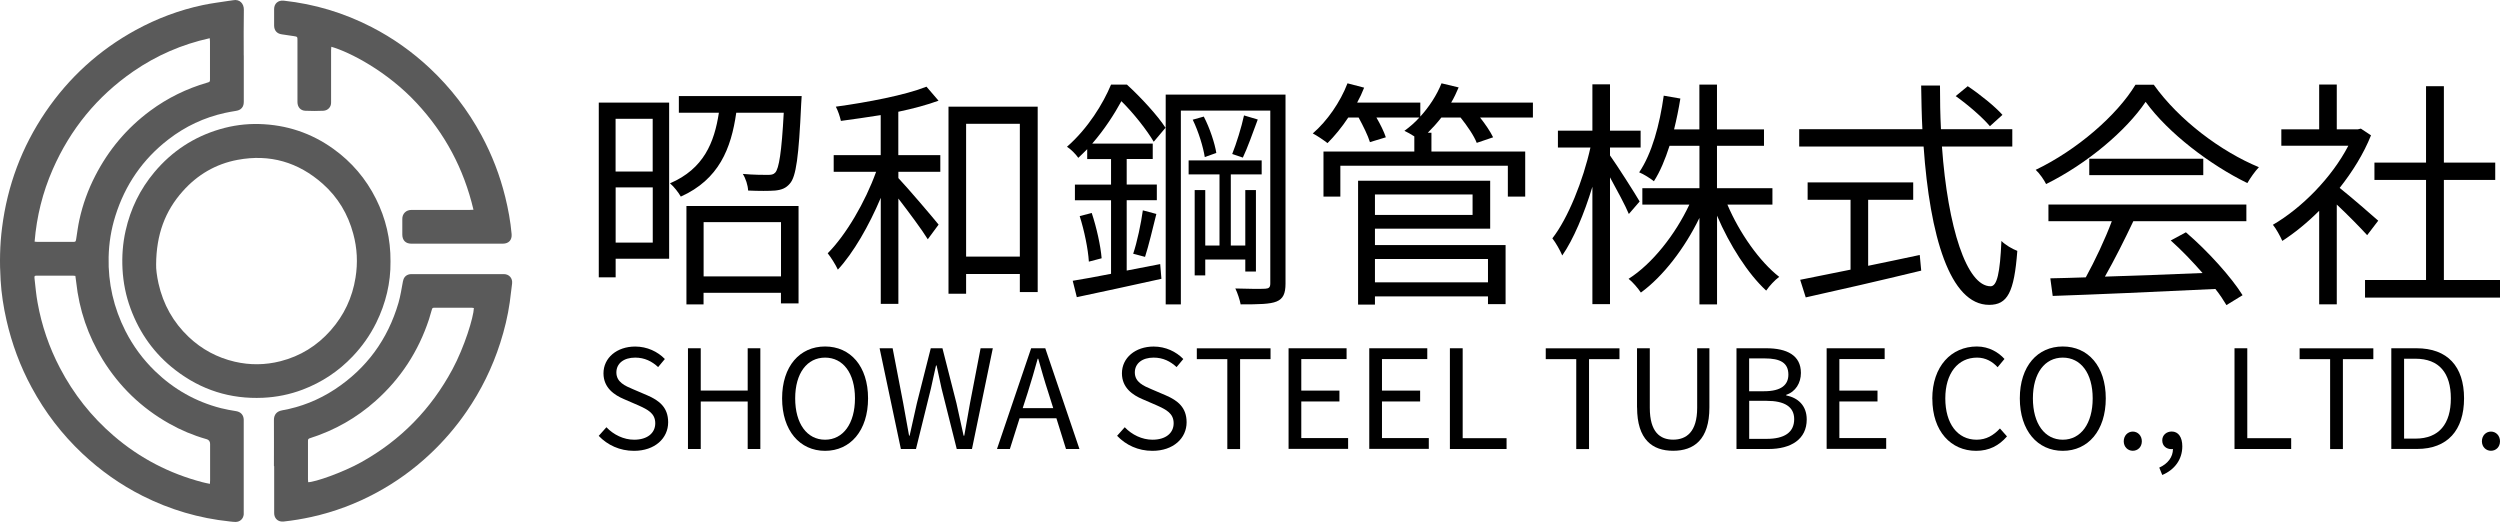
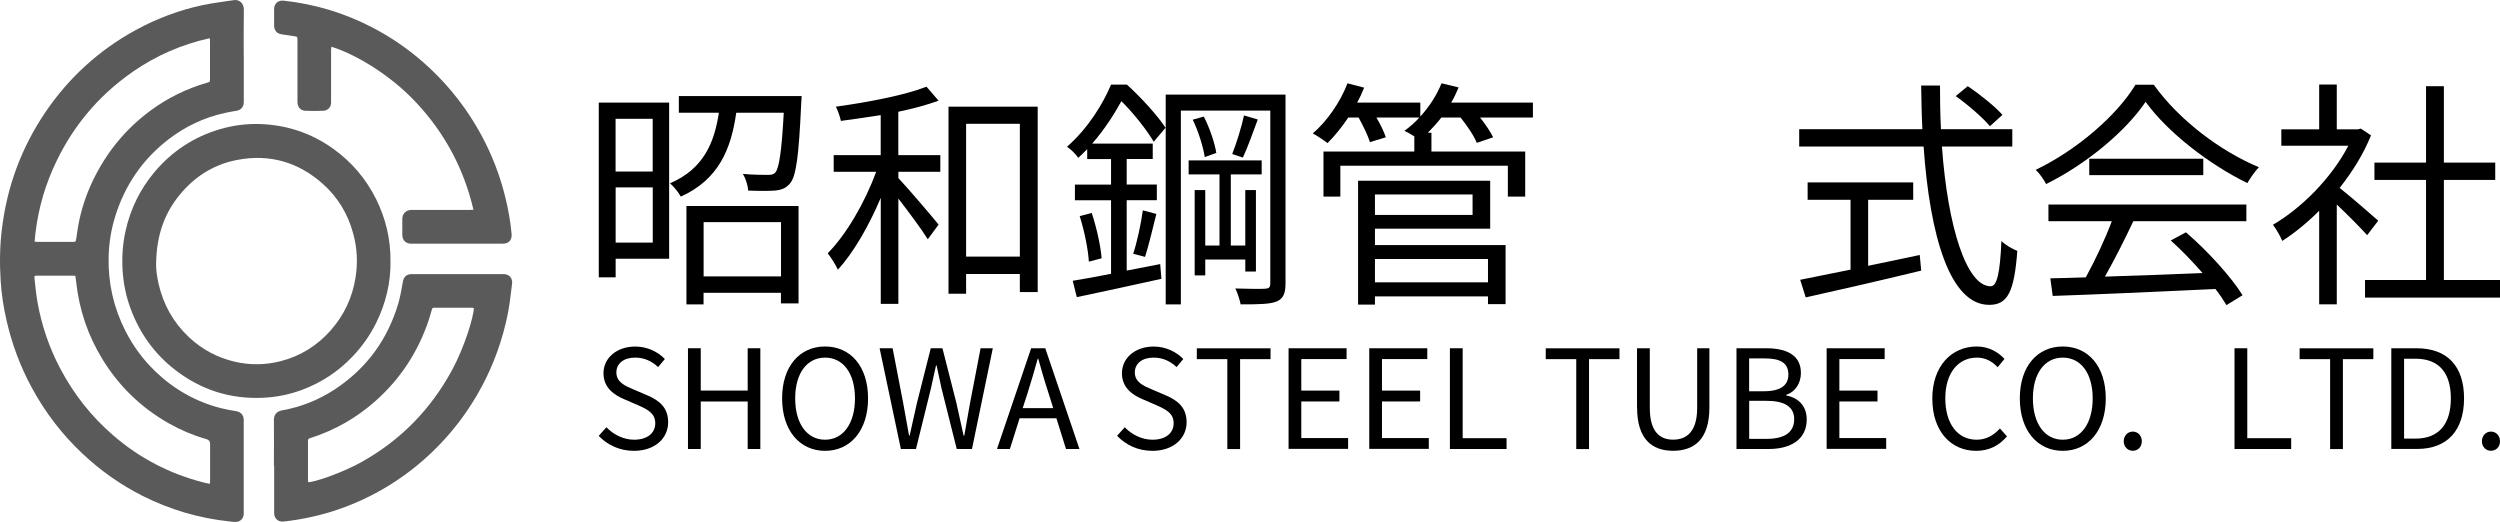
<svg xmlns="http://www.w3.org/2000/svg" id="_レイヤー_2" data-name="レイヤー_2" width="408.96" height="85.38" viewBox="0 0 408.96 85.38">
  <defs>
    <style>
      .cls-1 {
        fill: #5a5a5a;
      }
    </style>
  </defs>
  <g id="_レイヤー_1-2" data-name="レイヤー_1">
    <g>
      <g>
        <path d="M109.46,42.33h-8.75v3.04h-2.76v-28.59h11.51v25.55ZM100.7,19.43v8.63h6.07v-8.63h-6.07ZM106.78,39.69v-9.03h-6.07v9.03h6.07ZM131.14,15.72s-.04.87-.08,1.3c-.39,8.6-.83,11.87-1.85,13.01-.63.75-1.34,1.03-2.41,1.14-.95.08-2.68.08-4.42,0-.04-.87-.39-1.97-.87-2.72,1.77.16,3.43.16,4.02.16.63,0,.99-.04,1.3-.39.59-.67,1.03-3.23,1.38-9.78h-7.77c-.83,5.87-2.84,10.92-9.07,13.72-.35-.63-1.14-1.66-1.77-2.17,5.52-2.37,7.25-6.66,8-11.55h-6.55v-2.72h20.07ZM112.3,33.7h18.33v15.93h-2.88v-1.73h-12.66v1.89h-2.8v-16.09ZM115.1,36.34v8.87h12.66v-8.87h-12.66Z" />
        <path d="M146.96,25.38h6.86v2.72h-6.86v1.03c1.5,1.58,5.6,6.39,6.58,7.61l-1.77,2.4c-.91-1.5-3.12-4.46-4.81-6.66v17.23h-2.88v-17.35c-1.93,4.57-4.49,9.03-7.02,11.75-.36-.79-1.1-1.97-1.66-2.68,3-3,6.15-8.4,7.92-13.33h-6.94v-2.72h7.69v-6.55c-2.21.35-4.42.67-6.51.95-.16-.71-.47-1.66-.83-2.33,5.2-.71,11.36-1.89,14.83-3.27l1.97,2.29c-1.81.67-4.14,1.3-6.58,1.81v7.1ZM169.75,17.46v30.32h-2.92v-2.96h-8.79v3.23h-2.88v-30.6h14.59ZM166.83,41.98v-21.73h-8.79v21.73h8.79Z" />
        <path d="M188.72,23.17c-1.06-1.81-3.27-4.65-5.28-6.62-1.14,2.09-2.72,4.57-4.77,6.94h9.9v2.52h-4.26v4.18h4.93v2.56h-4.93v11.51l5.48-1.06.2,2.41c-4.89,1.1-9.98,2.17-13.84,3l-.67-2.68c1.73-.28,3.9-.67,6.27-1.14v-12.03h-5.91v-2.56h5.91v-4.18h-3.9v-1.62c-.47.47-.95.95-1.46,1.42-.39-.59-1.26-1.46-1.85-1.81,3.47-3.04,5.91-7.06,7.21-10.17h2.6c2.29,2.09,5.05,5.09,6.31,7.06l-1.93,2.29ZM178.59,34.84c.79,2.37,1.46,5.4,1.62,7.41l-2.09.55c-.12-2.05-.75-5.09-1.5-7.45l1.97-.51ZM185.37,41.51c.63-1.85,1.3-5.01,1.58-7.1l2.21.59c-.59,2.37-1.26,5.2-1.85,7.02l-1.93-.51ZM210.29,46.4c0,1.62-.39,2.48-1.46,2.92s-2.88.47-5.88.47c-.12-.67-.51-1.89-.87-2.6,2.21.08,4.26.08,4.89.04.59-.04.83-.2.83-.87v-28.27h-14.63v31.7h-2.48V15.48h19.6v30.91ZM197.16,42.45v2.6h-1.73v-13.96h1.73v9.07h2.33v-11.63h-5.05v-2.29h11.95v2.29h-5.05v11.63h2.37v-9.07h1.74v13.33h-1.74v-1.97h-6.54ZM196.92,19.07c.99,1.89,1.81,4.42,2.05,5.95l-1.89.67c-.24-1.58-1.02-4.18-1.97-6.11l1.81-.51ZM205.75,19.55c-.79,2.13-1.7,4.69-2.44,6.23l-1.74-.59c.67-1.66,1.54-4.46,1.93-6.31l2.25.67Z" />
        <path d="M250.75,19.23h-8.63c.87,1.1,1.7,2.33,2.13,3.23l-2.68.91c-.43-1.14-1.54-2.76-2.64-4.14h-3.15c-.71.91-1.46,1.73-2.21,2.48h.59v3.08h15.34v7.37h-2.84v-5.05h-27.4v5.05h-2.76v-7.37h14.86v-2.48c-.55-.35-1.18-.71-1.62-.91.87-.63,1.7-1.34,2.44-2.17h-7.02c.67,1.14,1.26,2.37,1.54,3.23l-2.6.79c-.32-1.06-1.1-2.64-1.85-4.02h-1.7c-1.07,1.62-2.25,3.04-3.39,4.18-.55-.43-1.7-1.22-2.41-1.58,2.37-2.05,4.5-5.13,5.68-8.2l2.72.71c-.32.83-.71,1.66-1.14,2.44h10.33v2.29c1.46-1.62,2.68-3.47,3.47-5.44l2.8.67c-.35.83-.75,1.7-1.22,2.48h13.37v2.44ZM224.92,40.09h21.37v9.66h-2.88v-1.26h-18.49v1.34h-2.76v-20.27h21.61v7.85h-18.85v2.68ZM224.92,31.81v3.35h15.97v-3.35h-15.97ZM224.92,42.37v3.82h18.49v-3.82h-18.49Z" />
-         <path d="M266.45,35c-.55-1.34-1.93-3.9-3.08-5.99v20.74h-2.88v-19.2c-1.34,4.42-3.11,8.63-4.93,11.24-.35-.83-1.06-2.09-1.62-2.8,2.56-3.27,5.05-9.5,6.23-14.86h-5.32v-2.76h5.64v-7.57h2.88v7.57h5.01v2.76h-5.01v1.3c1.06,1.46,4.18,6.35,4.85,7.53l-1.77,2.05ZM282.57,33.46c1.97,4.65,5.28,9.34,8.48,11.83-.71.51-1.62,1.5-2.13,2.25-2.96-2.72-5.99-7.45-8.04-12.26v14.51h-2.88v-14.15c-2.41,4.97-5.95,9.58-9.58,12.22-.47-.71-1.34-1.73-2.01-2.25,3.86-2.44,7.65-7.25,9.94-12.14h-7.69v-2.68h9.34v-6.94h-4.89c-.71,2.21-1.54,4.22-2.56,5.8-.51-.43-1.7-1.18-2.41-1.46,2.09-3.08,3.35-7.77,4.02-12.54l2.72.47c-.28,1.74-.63,3.43-1.03,5.05h4.14v-7.33h2.88v7.33h7.69v2.68h-7.69v6.94h9.07v2.68h-7.37Z" />
        <path d="M317.67,23.96c.95,13.29,4.06,22.87,7.96,22.87,1.06,0,1.54-2.17,1.77-7.41.67.67,1.77,1.3,2.6,1.62-.51,6.82-1.62,8.83-4.61,8.83-6.43,0-9.7-11.32-10.72-25.9h-20.35v-2.84h20.15c-.12-2.33-.16-4.73-.2-7.14h3.08c0,2.44.04,4.81.16,7.14h11.67v2.84h-11.51ZM305.6,43.48c2.76-.59,5.6-1.14,8.44-1.77l.24,2.56c-6.66,1.62-13.88,3.27-18.89,4.38l-.91-2.88c2.21-.43,5.09-1.02,8.24-1.66v-11.43h-7.02v-2.84h17.27v2.84h-7.37v10.8ZM325.52,20.65c-1.14-1.38-3.59-3.51-5.6-4.93l1.97-1.62c2.01,1.34,4.5,3.35,5.68,4.69l-2.05,1.85Z" />
        <path d="M352.33,13.87c4.14,5.8,11,10.92,17.19,13.48-.67.71-1.38,1.73-1.89,2.6-6.07-2.96-12.97-8.2-16.64-13.29-3.19,4.73-9.58,10.13-16.28,13.45-.32-.67-1.06-1.73-1.7-2.33,6.74-3.23,13.29-8.91,16.32-13.92h3ZM335.06,33.46h32.41v2.72h-18.49c-1.38,2.92-3.08,6.31-4.65,9.07,4.89-.16,10.45-.35,15.97-.59-1.62-1.85-3.47-3.79-5.2-5.32l2.48-1.34c3.63,3.11,7.45,7.37,9.27,10.29l-2.64,1.62c-.47-.79-1.06-1.7-1.81-2.64-9.66.47-19.87.91-26.61,1.14l-.39-2.88c1.7-.04,3.67-.08,5.8-.16,1.5-2.72,3.19-6.31,4.26-9.19h-10.37v-2.72ZM360.42,25.97v2.68h-18.65v-2.68h18.65Z" />
        <path d="M387.23,38.47c-1.03-1.14-3.19-3.35-4.97-5.01v16.32h-2.88v-15.3c-1.97,1.97-4.02,3.63-6.03,4.93-.32-.75-1.07-2.09-1.54-2.64,4.69-2.72,9.62-7.69,12.34-12.93h-10.96v-2.68h6.19v-7.33h2.88v7.33h3.43l.51-.12,1.66,1.1c-1.22,3.04-3.04,5.95-5.13,8.6,1.85,1.46,5.32,4.49,6.31,5.36l-1.81,2.37ZM408.96,45.8v2.88h-22.08v-2.88h9.98v-16.36h-8.44v-2.84h8.44v-12.5h2.92v12.5h8.4v2.84h-8.4v16.36h9.19Z" />
      </g>
      <g>
        <path class="cls-1" d="M39.88,9.07c0,2.51,0,5.01,0,7.52,0,.39-.05.75-.31,1.06-.27.33-.64.44-1.04.5-.57.1-1.15.19-1.72.32-3.41.75-6.49,2.2-9.25,4.33-4.22,3.25-7.1,7.45-8.69,12.53-.69,2.19-1.05,4.44-1.1,6.74-.1,4.26.83,8.28,2.75,12.08,1.25,2.45,2.86,4.64,4.83,6.55,3.06,2.96,6.65,5.01,10.79,6.07.82.21,1.66.35,2.5.49.75.13,1.2.62,1.23,1.38,0,.13,0,.25,0,.38,0,4.88,0,9.77,0,14.65,0,.16,0,.32,0,.47-.06.73-.62,1.25-1.36,1.24-.31,0-.63-.05-.94-.08-5-.52-9.75-1.92-14.24-4.18-3.63-1.83-6.91-4.15-9.86-6.93-3.34-3.15-6.1-6.75-8.28-10.79-1.89-3.48-3.25-7.16-4.13-11.02-.49-2.16-.83-4.33-.96-6.54-.18-2.88-.13-5.76.24-8.63.87-6.86,3.22-13.16,7.1-18.88,3.84-5.65,8.76-10.13,14.75-13.41,3.48-1.9,7.15-3.28,11.03-4.1,1.38-.29,2.79-.46,4.19-.68.23-.04.47-.05.7-.1,1.1-.23,1.8.56,1.78,1.56-.05,2.49-.02,4.98-.02,7.47ZM12.32,45.13c-.18-.02-.3-.04-.42-.04-1.94,0-3.87,0-5.81,0-.44,0-.49.04-.44.5.15,1.31.26,2.63.5,3.93.67,3.74,1.89,7.31,3.66,10.68,2.22,4.25,5.14,7.95,8.78,11.08,4.26,3.67,9.12,6.19,14.56,7.61.37.1.75.17,1.19.26.01-.25.03-.43.03-.62,0-1.97,0-3.94,0-5.91q0-.62-.6-.79s-.03,0-.05-.01c-2.11-.6-4.13-1.45-6.04-2.53-4.53-2.55-8.15-6.04-10.88-10.46-2.41-3.91-3.85-8.15-4.34-12.72-.03-.32-.08-.65-.13-.98ZM5.66,39.53c.21.02.33.04.46.04,1.94,0,3.87,0,5.81,0,.45,0,.47-.05.54-.52.16-1.03.29-2.06.51-3.07.55-2.52,1.42-4.93,2.6-7.22,2.18-4.25,5.17-7.81,9.01-10.65,2.83-2.09,5.93-3.61,9.31-4.59.45-.13.45-.14.45-.62,0-2.03,0-4.06,0-6.1,0-.17-.03-.33-.04-.55-4.57,1.01-8.72,2.82-12.52,5.44-5.91,4.09-10.29,9.45-13.17,16.03-1.64,3.75-2.62,7.67-2.96,11.81Z" />
        <path class="cls-1" d="M63.88,42.78c.04,3.48-.77,6.84-2.33,10.01-1,2.03-2.3,3.87-3.86,5.51-2.32,2.44-5.05,4.25-8.19,5.44-2.09.79-4.26,1.23-6.49,1.33-5.33.24-10.11-1.28-14.32-4.53-3.42-2.63-5.84-6.02-7.33-10.06-.77-2.08-1.2-4.24-1.32-6.46-.11-2.12.04-4.21.51-6.29.8-3.57,2.36-6.77,4.71-9.57,2.86-3.41,6.43-5.76,10.7-7.02,2.1-.62,4.25-.91,6.44-.85,4.45.12,8.51,1.46,12.13,4.06,3,2.15,5.33,4.89,6.98,8.19,1.59,3.19,2.4,6.58,2.37,10.23ZM25.54,43.3c-.03.63.12,1.87.39,3.08.77,3.41,2.4,6.34,4.95,8.75,2.14,2.02,4.65,3.37,7.52,4.04,2.5.58,5,.55,7.48-.08,3.25-.83,5.99-2.53,8.21-5.04,2.19-2.48,3.55-5.36,4.07-8.64.39-2.42.27-4.81-.37-7.16-.86-3.22-2.51-5.98-5-8.19-4-3.54-8.65-4.9-13.93-3.91-3.58.67-6.57,2.44-8.97,5.14-2.88,3.23-4.32,7.05-4.35,12.01Z" />
        <path class="cls-1" d="M44.81,76.24c0-2.52.02-5.04,0-7.56,0-.81.43-1.39,1.32-1.55,3.11-.55,5.99-1.7,8.63-3.43,5.21-3.43,8.67-8.17,10.42-14.14.33-1.14.51-2.34.73-3.51.1-.54.35-.94.88-1.13.16-.06.34-.08.51-.08,5.04,0,10.08,0,15.12,0,.88,0,1.46.69,1.35,1.55-.13,1.01-.24,2.03-.38,3.05-.32,2.26-.86,4.48-1.56,6.66-1.29,4.03-3.14,7.79-5.55,11.28-1.73,2.51-3.71,4.81-5.94,6.9-2.63,2.47-5.53,4.57-8.71,6.29-3.37,1.83-6.92,3.16-10.66,3.99-1.51.33-3.03.59-4.56.75-.73.07-1.27-.25-1.49-.89-.06-.17-.07-.37-.07-.56,0-2.54,0-5.07,0-7.61,0,0-.02,0-.02,0ZM50.4,78.88c1.11,0,5.63-1.57,8.69-3.27,6.46-3.6,11.42-8.68,14.92-15.19,1.98-3.68,3.46-8.54,3.51-10.03-.1-.02-.21-.05-.31-.05-.61,0-1.23,0-1.84,0-1.4,0-2.8,0-4.21,0-.43,0-.43,0-.55.42-.15.5-.28,1-.44,1.49-1.73,5.23-4.63,9.69-8.75,13.35-3.1,2.76-6.64,4.77-10.59,6.04-.44.14-.45.15-.45.63,0,2.05,0,4.1,0,6.14,0,.15.02.3.03.45Z" />
        <path class="cls-1" d="M77.45,34.3c-1.58-6.71-4.68-12.49-9.31-17.46-4.83-5.19-10.91-8.32-13.94-9.19-.01.19-.04.37-.04.55,0,2.74,0,5.48,0,8.22,0,.11,0,.22,0,.33.03.72-.49,1.33-1.28,1.37-.97.05-1.95.04-2.93,0-.79-.03-1.28-.6-1.29-1.41-.01-.93,0-1.86,0-2.79,0-2.44,0-4.88,0-7.33,0-.58-.01-.59-.59-.68-.65-.1-1.31-.2-1.96-.29-.81-.11-1.26-.62-1.27-1.44,0-.9,0-1.8,0-2.69,0-.91.66-1.48,1.58-1.38,5.05.55,9.83,1.99,14.35,4.31,3.5,1.8,6.67,4.05,9.54,6.74,3.41,3.2,6.22,6.85,8.44,10.96,1.73,3.2,3.03,6.57,3.9,10.11.49,1.99.86,4,1.04,6.05.09.96-.46,1.58-1.43,1.58-4.99,0-9.99,0-14.98,0-.92,0-1.46-.54-1.47-1.47,0-.85.01-1.7,0-2.55-.02-.89.63-1.51,1.51-1.5,3.15.01,6.3,0,9.45,0,.2,0,.4-.02.7-.03Z" />
      </g>
      <g>
        <path d="M97.94,71.3l1.26-1.41c1.17,1.23,2.83,2.04,4.53,2.04,2.16,0,3.46-1.08,3.46-2.69s-1.19-2.22-2.74-2.92l-2.38-1.03c-1.53-.65-3.35-1.82-3.35-4.22,0-2.54,2.2-4.38,5.19-4.38,1.95,0,3.68.83,4.85,2.04l-1.1,1.32c-1.01-.94-2.22-1.55-3.75-1.55-1.86,0-3.08.94-3.08,2.43,0,1.59,1.44,2.2,2.72,2.74l2.36,1.01c1.91.83,3.39,1.95,3.39,4.4,0,2.6-2.16,4.67-5.59,4.67-2.33,0-4.33-.94-5.77-2.45Z" />
        <path d="M112.54,56.97h2.09v6.92h7.68v-6.92h2.07v16.48h-2.07v-7.77h-7.68v7.77h-2.09v-16.48Z" />
        <path d="M127.94,65.17c0-5.28,2.9-8.49,7.03-8.49s7.03,3.21,7.03,8.49-2.9,8.58-7.03,8.58-7.03-3.3-7.03-8.58ZM139.86,65.17c0-4.13-1.95-6.67-4.89-6.67s-4.89,2.54-4.89,6.67,1.93,6.76,4.89,6.76,4.89-2.65,4.89-6.76Z" />
        <path d="M143.89,56.97h2.13l1.73,8.98c.31,1.77.65,3.55.96,5.32h.09c.38-1.77.79-3.55,1.19-5.32l2.27-8.98h1.91l2.29,8.98c.4,1.75.79,3.52,1.17,5.32h.11c.31-1.8.63-3.57.94-5.32l1.73-8.98h2l-3.41,16.48h-2.49l-2.49-9.92c-.29-1.3-.54-2.49-.81-3.75h-.09c-.27,1.26-.56,2.45-.83,3.75l-2.45,9.92h-2.47l-3.48-16.48Z" />
        <path d="M168.68,56.97h2.31l5.59,16.48h-2.2l-1.57-5.03h-6.02l-1.59,5.03h-2.11l5.59-16.48ZM167.31,66.76h4.98l-.79-2.51c-.61-1.86-1.12-3.66-1.66-5.57h-.09c-.52,1.93-1.06,3.7-1.64,5.57l-.81,2.51Z" />
        <path d="M182.73,71.3l1.26-1.41c1.17,1.23,2.83,2.04,4.54,2.04,2.16,0,3.46-1.08,3.46-2.69s-1.19-2.22-2.74-2.92l-2.38-1.03c-1.53-.65-3.34-1.82-3.34-4.22,0-2.54,2.2-4.38,5.19-4.38,1.95,0,3.68.83,4.85,2.04l-1.1,1.32c-1.01-.94-2.22-1.55-3.75-1.55-1.86,0-3.08.94-3.08,2.43,0,1.59,1.44,2.2,2.72,2.74l2.36,1.01c1.91.83,3.39,1.95,3.39,4.4,0,2.6-2.16,4.67-5.59,4.67-2.34,0-4.33-.94-5.77-2.45Z" />
        <path d="M200.76,58.75h-4.98v-1.77h12.06v1.77h-4.98v14.71h-2.09v-14.71Z" />
        <path d="M210.78,56.97h9.5v1.77h-7.41v5.16h6.24v1.77h-6.24v5.99h7.66v1.77h-9.74v-16.48Z" />
        <path d="M223.98,56.97h9.5v1.77h-7.41v5.16h6.24v1.77h-6.24v5.99h7.66v1.77h-9.74v-16.48Z" />
        <path d="M237.18,56.97h2.09v14.71h7.18v1.77h-9.27v-16.48Z" />
        <path d="M257.84,58.75h-4.98v-1.77h12.06v1.77h-4.98v14.71h-2.09v-14.71Z" />
        <path d="M267.79,66.65v-9.68h2.09v9.74c0,3.97,1.68,5.21,3.82,5.21s3.93-1.23,3.93-5.21v-9.74h2v9.68c0,5.3-2.56,7.09-5.93,7.09s-5.9-1.8-5.9-7.09Z" />
        <path d="M284.05,56.97h4.89c3.35,0,5.66,1.14,5.66,4.04,0,1.64-.88,3.08-2.4,3.57v.11c1.95.38,3.35,1.68,3.35,3.93,0,3.23-2.56,4.83-6.24,4.83h-5.25v-16.48ZM288.58,64c2.83,0,3.97-1.06,3.97-2.72,0-1.93-1.32-2.65-3.88-2.65h-2.54v5.37h2.45ZM289.01,71.79c2.83,0,4.49-1.01,4.49-3.23,0-2.04-1.62-2.99-4.49-2.99h-2.87v6.22h2.87Z" />
        <path d="M298.8,56.97h9.5v1.77h-7.41v5.16h6.24v1.77h-6.24v5.99h7.66v1.77h-9.74v-16.48Z" />
        <path d="M316.09,65.23c0-5.32,3.12-8.55,7.3-8.55,2,0,3.57.99,4.51,2.04l-1.12,1.35c-.85-.92-1.95-1.57-3.37-1.57-3.12,0-5.19,2.56-5.19,6.67s1.98,6.76,5.12,6.76c1.57,0,2.76-.7,3.82-1.84l1.15,1.3c-1.3,1.5-2.92,2.36-5.05,2.36-4.09,0-7.16-3.17-7.16-8.51Z" />
        <path d="M330.41,65.17c0-5.28,2.9-8.49,7.03-8.49s7.03,3.21,7.03,8.49-2.9,8.58-7.03,8.58-7.03-3.3-7.03-8.58ZM342.33,65.17c0-4.13-1.95-6.67-4.89-6.67s-4.89,2.54-4.89,6.67,1.93,6.76,4.89,6.76,4.89-2.65,4.89-6.76Z" />
        <path d="M347.41,72.19c0-.94.67-1.59,1.48-1.59s1.48.65,1.48,1.59-.67,1.55-1.48,1.55-1.48-.63-1.48-1.55Z" />
-         <path d="M353.21,76.5c1.41-.63,2.25-1.73,2.25-3.05-.09.02-.16.02-.25.02-.79,0-1.5-.49-1.5-1.44,0-.88.72-1.44,1.55-1.44,1.08,0,1.73.92,1.73,2.42,0,2.16-1.26,3.84-3.28,4.69l-.49-1.21Z" />
        <path d="M365.53,56.97h2.09v14.71h7.18v1.77h-9.27v-16.48Z" />
        <path d="M381.16,58.75h-4.98v-1.77h12.06v1.77h-4.98v14.71h-2.09v-14.71Z" />
        <path d="M391.18,56.97h4.13c5.05,0,7.77,2.96,7.77,8.19s-2.72,8.28-7.68,8.28h-4.22v-16.48ZM395.13,71.75c3.88,0,5.79-2.43,5.79-6.58s-1.91-6.49-5.79-6.49h-1.86v13.07h1.86Z" />
        <path d="M406,72.19c0-.94.67-1.59,1.48-1.59s1.48.65,1.48,1.59-.67,1.55-1.48,1.55-1.48-.63-1.48-1.55Z" />
      </g>
    </g>
  </g>
</svg>